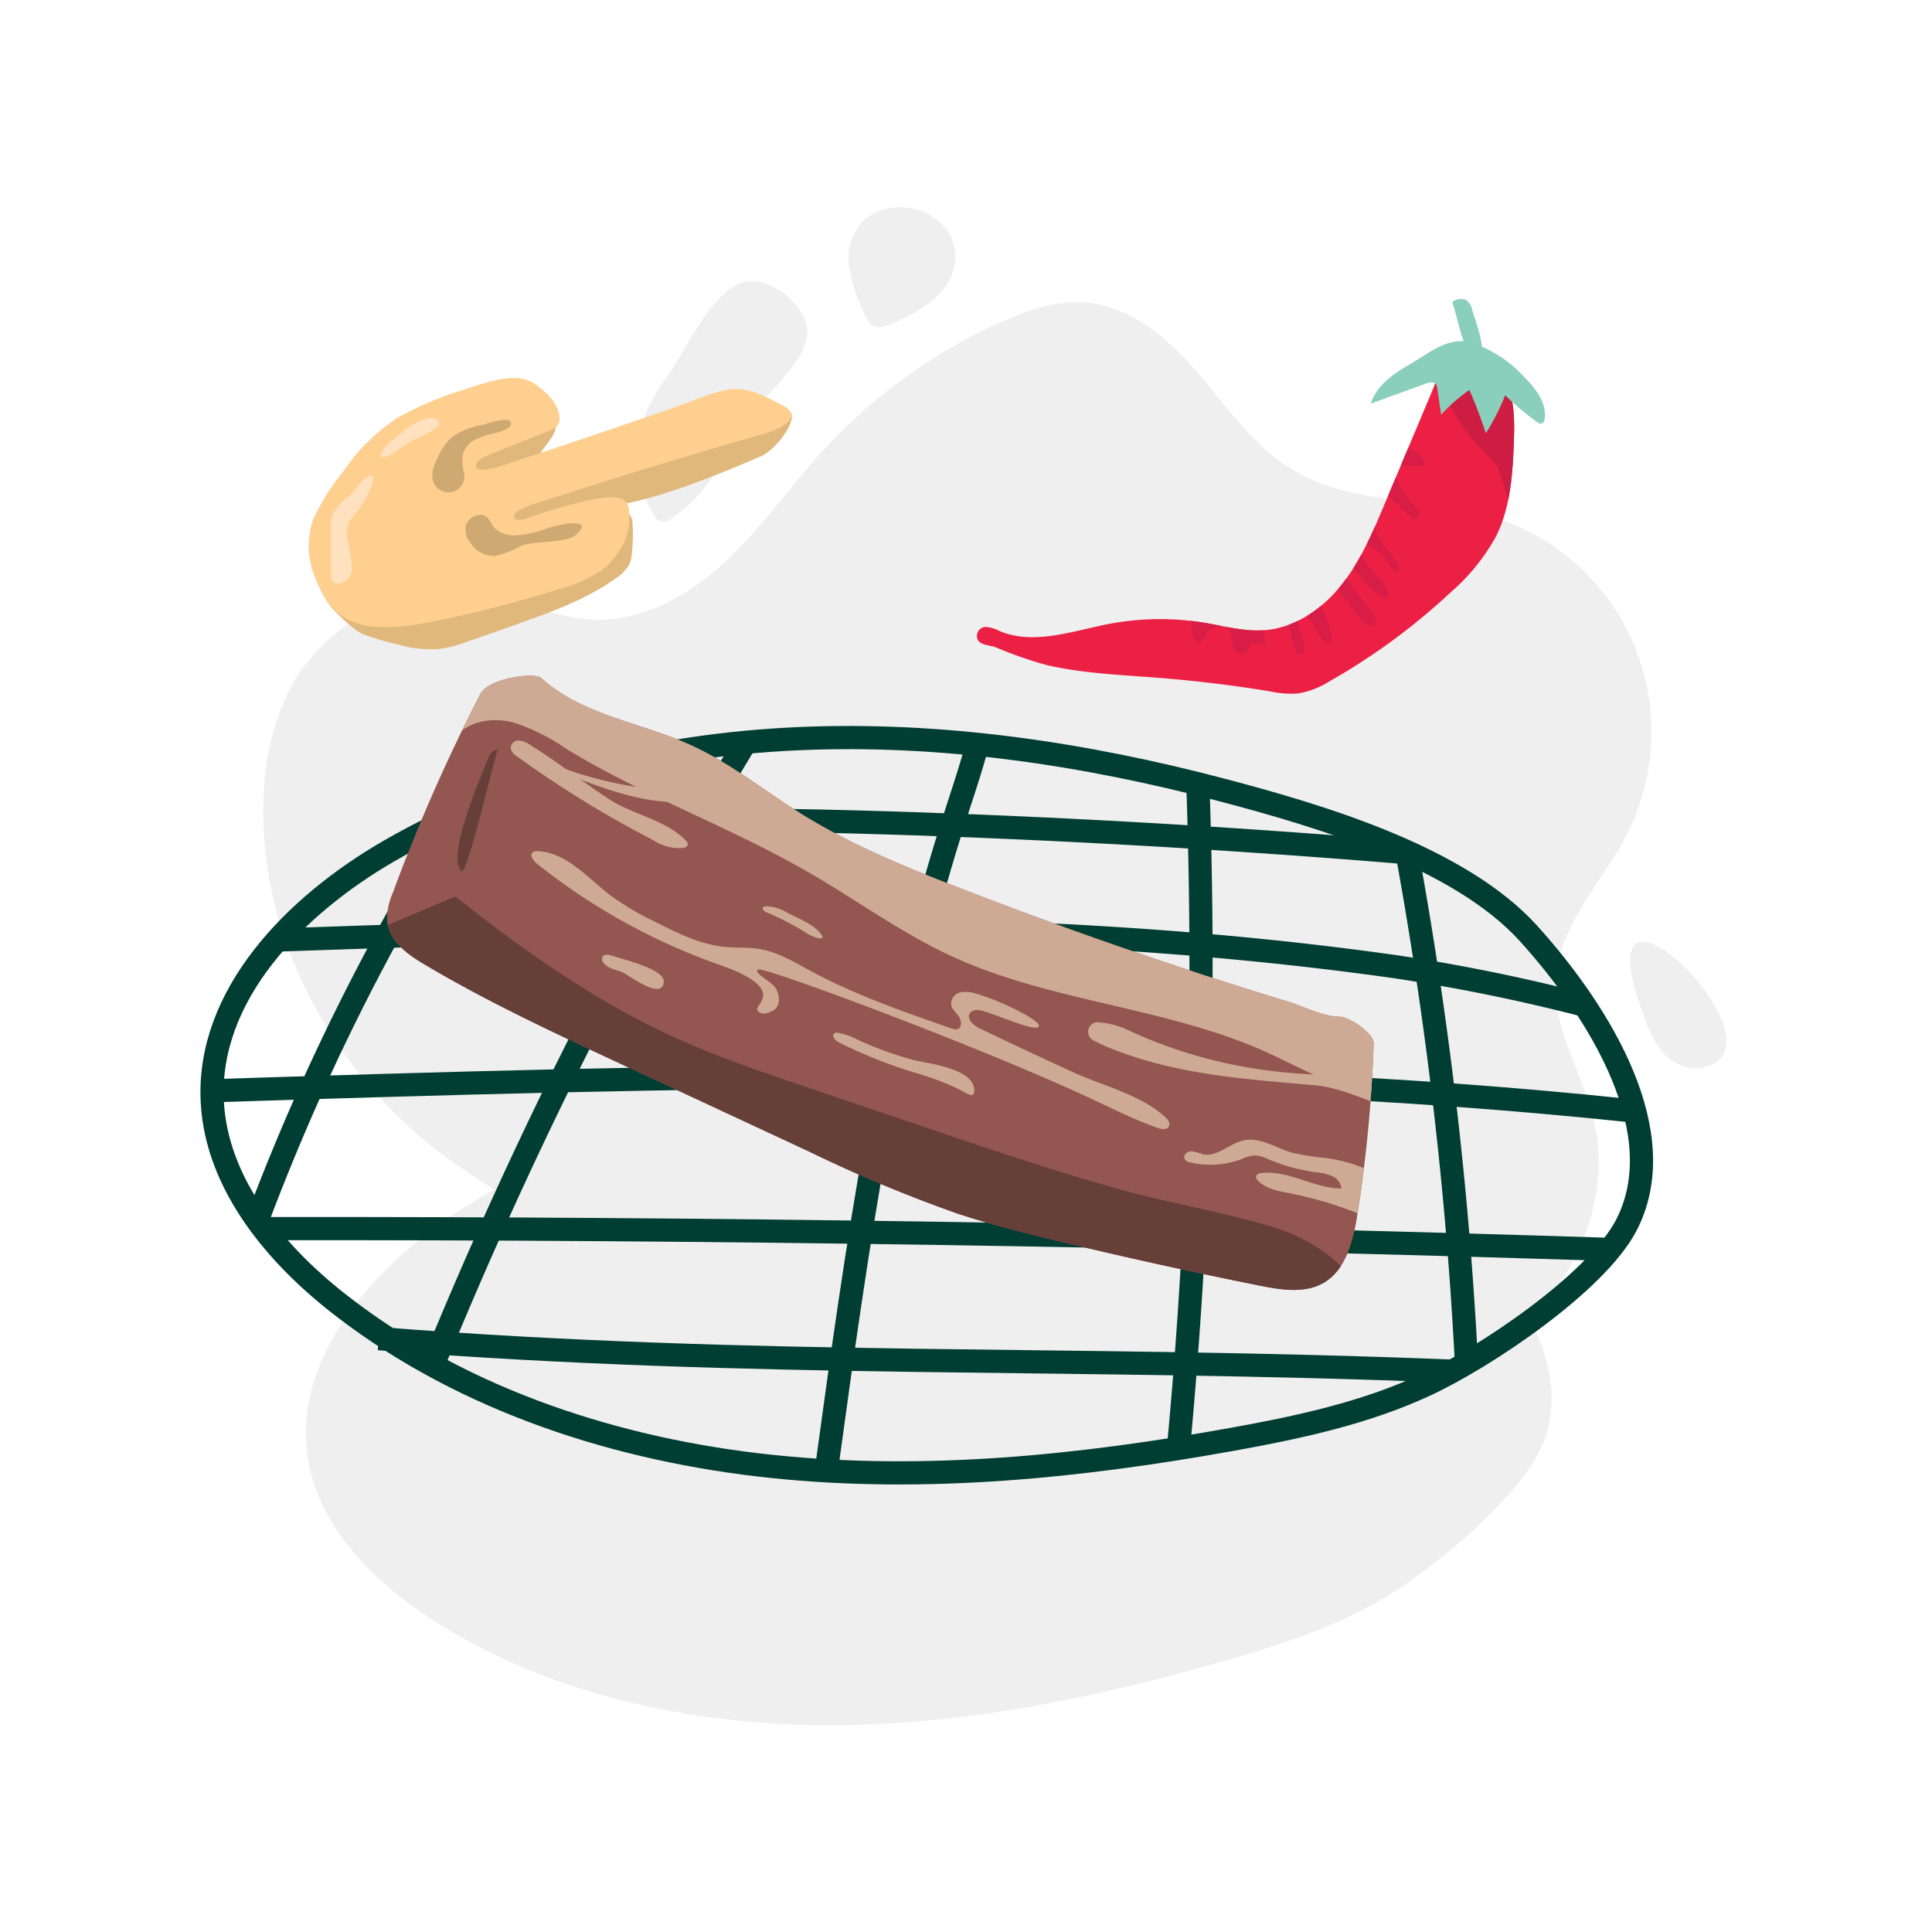
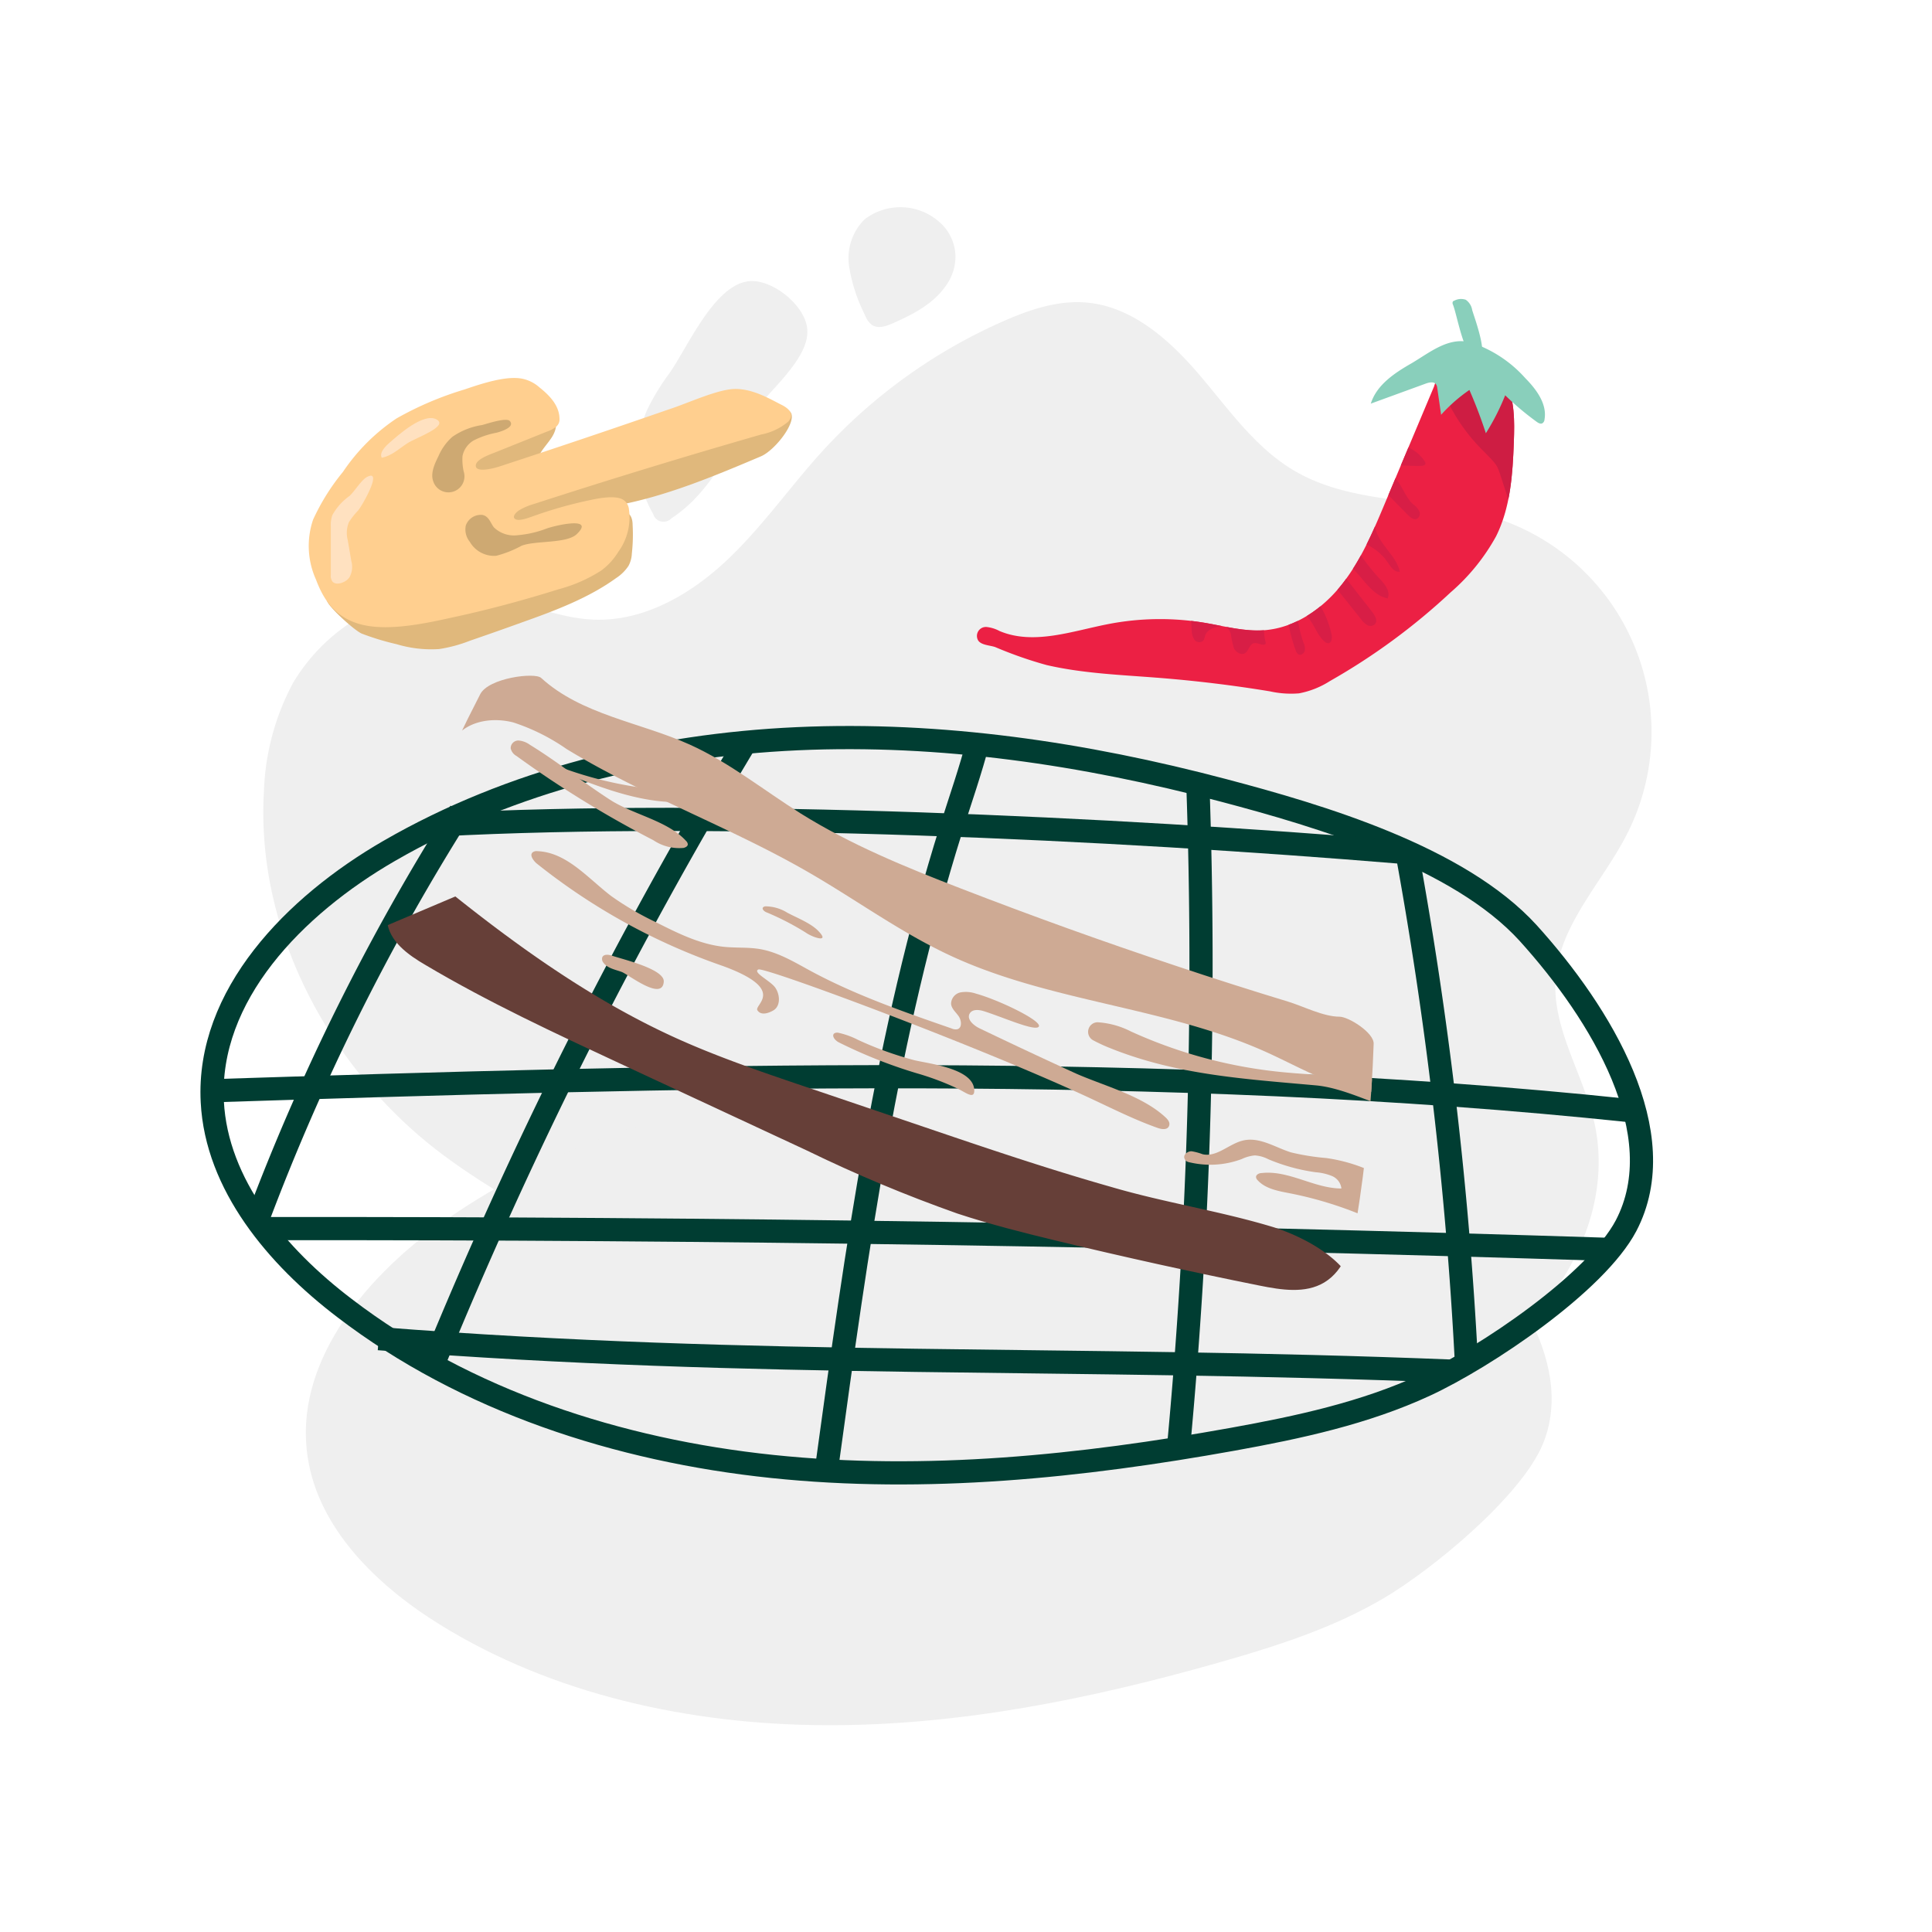
<svg xmlns="http://www.w3.org/2000/svg" viewBox="0 0 250 250">
  <clipPath id="a">
    <path d="m124.26 114.94c-7.1-2.74-14.18-5.64-20.64-9.67-4.78-3-9.21-6.59-14.34-8.91-6.46-2.91-14-3.84-19.26-8.64-.82-.75-6.8 0-7.88 2.11a229.76 229.76 0 0 0 -11.3 25.67 8.5 8.5 0 0 0 -.75 3.69c.25 2.61 2.71 4.37 5 5.7 8.13 4.82 16.72 8.81 25.29 12.8l24 11.17a185.52 185.52 0 0 0 19.5 8.17c4.21 1.39 8.52 2.48 12.83 3.52q13.1 3.16 26.3 5.81c2.8.56 5.9 1.06 8.35-.41 2.66-1.6 3.6-4.94 4.16-8a180.5 180.5 0 0 0 2.23-22.87c.08-1.43-3.23-3.51-4.41-3.52-2.09 0-4.67-1.34-6.66-1.95q-7.23-2.2-14.39-4.59-14.14-4.7-28.03-10.08z" />
  </clipPath>
  <clipPath id="b">
    <path d="m149.65 87.69q7.38.57 14.68 1.77a12.56 12.56 0 0 0 3.76.26 11.32 11.32 0 0 0 4-1.59 82.49 82.49 0 0 0 15.61-11.47 26.38 26.38 0 0 0 5.89-7.26c1.86-3.74 2.15-8 2.3-12.22.1-2.71.12-5.54-1.11-8a31.66 31.66 0 0 0 -6.72-1 2.77 2.77 0 0 0 -1.34.19 2.89 2.89 0 0 0 -1.15 1.63l-6.39 15.19c-1.53 3.65-3.1 7.36-5.57 10.47s-6 5.58-10 5.89c-2.58.2-5.13-.52-7.68-.95a35 35 0 0 0 -12.49.15c-4.71.91-9.69 2.77-14.11.9a4.49 4.49 0 0 0 -1.69-.52 1.16 1.16 0 0 0 -1.08 1.72c.38.65 1.61.65 2.24.89a52.69 52.69 0 0 0 6.64 2.32c4.69 1.08 9.48 1.26 14.21 1.63z" />
  </clipPath>
  <path d="m86.62 48.3a29.61 29.61 0 0 0 -2.89 4.76 14.93 14.93 0 0 0 .79 13.44 1.39 1.39 0 0 0 2.35.58c4.72-3.07 7.15-8.22 10-12.83 2.08-3.31 8-7.72 7.58-11.72-.27-3-4.48-6.41-7.47-6.15-4.54.4-7.98 8.54-10.36 11.92z" fill="#efefef" />
  <path d="m135.09 179-23.44-3.39c-5.9-.85-11.87-1.72-17.4-4s-10.51-5.84-15.62-9c-7.32-4.58-15.13-8.42-22-13.7-14.15-10.91-23.52-28.61-22.48-46.48a32 32 0 0 1 3.78-14.08 24.28 24.28 0 0 1 24.48-11.54c4.89.83 9.5 3.19 14.46 3.37 6.35.24 12.33-3.17 17-7.51s8.29-9.62 12.57-14.31a69.81 69.81 0 0 1 23.35-16.78c3.41-1.5 7.07-2.75 10.78-2.43 5.91.5 10.76 4.82 14.61 9.33s7.32 9.57 12.46 12.52c7.69 4.45 17.36 3.29 25.83 6a29.1 29.1 0 0 1 17.08 40.9c-3.19 6.28-8.77 11.74-9.26 18.77-.44 6.42 3.54 12.25 5 18.52 3 13.23-6.11 26.84-18 33.37s-25.93 7.56-39.48 8.25" fill="#efefef" />
  <path d="m149.64 142.35c-16-2.56-32.33-3.36-48.32-1s-31.6 7.86-44.5 17.13c-10 7.21-18.85 18.24-17 30.11 1.4 9.21 8.92 16.57 17.13 21.65 14.62 9.05 32.31 12.9 49.72 13s34.64-3.43 51.31-8.18c7.27-2.07 14.53-4.41 21-8.21s18-13.36 20.71-20.1c4.36-10.84-5.16-23.51-14.24-31.73-8.67-7.84-24.7-10.88-35.81-12.67z" fill="#efefef" />
  <g fill="none" stroke="#003d32" stroke-miterlimit="10" stroke-width="3">
    <path d="m158.27 102.26c-17.94-4.74-36.56-7.51-55.1-6.67s-37 5.39-52.8 14.51c-12.29 7.1-23.62 18.71-22.9 32.47.55 10.7 8.31 20 17.12 26.7 15.67 12 35.45 18.41 55.34 20.49s40 0 59.57-3.52c8.54-1.54 17.11-3.39 24.91-7s22.09-13.23 26-20.63c6.22-11.89-3.23-27.45-12.67-37.88-9-9.87-26.97-15.17-39.47-18.47z" />
-     <path d="m205 130.07a236.64 236.64 0 0 0 -24.6-5c-47.86-6.75-96.45-5.09-144.75-3.42" />
    <path d="m181.15 110.26c-36.91-3.06-87.42-5.49-124.41-3.52" />
    <path d="m210.93 143.72c-60.32-6.37-123.72-4.48-184.34-2.55" />
    <path d="m208.85 161.69c-59.37-1.9-115.36-2.77-174.77-2.71" />
    <path d="m188 177.43c-49.72-2-89.41-.34-139-4.21" />
    <path d="m96.54 95.94a586.33 586.33 0 0 0 -40.54 80.77" />
    <path d="m126.59 95.87c-1 3.85-2.33 7.63-3.53 11.44-8.36 26.6-12.21 54.38-16 82" />
    <path d="m59.56 105.06a288.82 288.82 0 0 0 -26.27 52.84" />
    <path d="m155 101.42a669.23 669.23 0 0 1 -2.51 86" />
    <path d="m181.92 109.53a515.57 515.57 0 0 1 7.82 66.47" />
  </g>
-   <path d="m124.26 114.94c-7.1-2.74-14.18-5.64-20.64-9.67-4.78-3-9.21-6.59-14.34-8.91-6.46-2.91-14-3.84-19.26-8.64-.82-.75-6.8 0-7.88 2.11a229.76 229.76 0 0 0 -11.3 25.67 8.5 8.5 0 0 0 -.75 3.69c.25 2.61 2.71 4.37 5 5.7 8.13 4.82 16.72 8.81 25.29 12.8l24 11.17a185.52 185.52 0 0 0 19.5 8.17c4.21 1.39 8.52 2.48 12.83 3.52q13.1 3.16 26.3 5.81c2.8.56 5.9 1.06 8.35-.41 2.66-1.6 3.6-4.94 4.16-8a180.5 180.5 0 0 0 2.23-22.87c.08-1.43-3.23-3.51-4.41-3.52-2.09 0-4.67-1.34-6.66-1.95q-7.23-2.2-14.39-4.59-14.14-4.7-28.03-10.08z" fill="#935650" />
  <g clip-path="url(#a)">
    <path d="m119.67 145.86-15.43-5.23c-5.64-1.91-11.29-3.83-16.71-6.28-10.34-4.68-19.71-11.26-28.61-18.35l-8.26 3.5c-1 .43-2.17 1.08-2.2 2.17a2.88 2.88 0 0 0 1.34 2.08c10.9 9 23.82 15.21 36.61 21.26 7.13 3.38 14.27 6.75 21.58 9.71 12.57 5.09 25.58 9 38.57 12.83 3.94 1.17 32.13 10.22 28.76-.73-1.24-4-6.83-6.85-10.46-8-6.88-2.1-14.14-3.19-21.07-5.23-8.11-2.3-16.12-5.01-24.12-7.73z" fill="#663f38" />
    <g fill="#ceaa94">
      <path d="m59.2 95.08c1.76-1.88 4.7-2.24 7.21-1.6a26.36 26.36 0 0 1 6.9 3.44c10 6.1 21.22 10.11 31.39 16 6.14 3.55 11.9 7.78 18.33 10.76 12.93 6 27.81 6.6 40.8 12.45 3.7 1.67 7.26 3.76 11.2 4.74s8.5.65 11.5-2.09c4-3.7 3.68-10.51.64-15.07s-8-7.37-12.88-9.88c-15.92-8.21-32.5-15-49.06-21.87-15.64-6.44-31.31-12.89-47.45-18-5.31-1.68-11-3.22-16.36-1.72s-9.92 7.23-8.12 12.5" />
      <path d="m166 138.74a61.64 61.64 0 0 1 -19.66-5.27 11 11 0 0 0 -4.3-1.19 1.24 1.24 0 0 0 -.59 2.33 21.07 21.07 0 0 0 2.16 1c8.66 3.49 17.4 4 26.69 4.84 3.28.3 7.05 2.17 10.17 3.21 1.51.5 6.06 2.32 6.85-.36.52-1.79-2.12-2.12-3.39-2.47-5.93-1.63-11.93-1.51-17.93-2.09z" />
      <path d="m180.53 153.28a21.27 21.27 0 0 0 -8.91-3.43 30.29 30.29 0 0 1 -4.56-.73c-2-.62-4-2-6.11-1.56-1.87.39-3.46 2.22-5.32 1.8a7.6 7.6 0 0 0 -1.45-.39c-.5 0-1.07.42-.92.9s.52.5.88.58a11.58 11.58 0 0 0 6.54-.47 5.09 5.09 0 0 1 1.68-.47 4.38 4.38 0 0 1 1.75.49 24.3 24.3 0 0 0 6.15 1.69 6.93 6.93 0 0 1 2.08.48 2 2 0 0 1 1.24 1.62c-3.52 0-6.79-2.39-10.3-2-.34 0-.77.2-.75.54a.64.64 0 0 0 .2.38c1 1.12 2.67 1.41 4.17 1.7a49.18 49.18 0 0 1 10.27 3.22 5 5 0 0 0 3.19.66c1.08-.27 1.83-1.77 1-2.52" />
    </g>
  </g>
-   <path d="m63 98.51c.25-.7.68-1.53 1.42-1.51-.25 0-3.46 14.54-4.63 15.8-2.19-1.7 2.34-11.96 3.21-14.29z" fill="#663f38" />
  <path d="m68.56 96.37a2.86 2.86 0 0 0 -1.48-.55 1 1 0 0 0 -1 1 1.49 1.49 0 0 0 .75 1 137.29 137.29 0 0 0 17.71 10.9 6 6 0 0 0 3.91 1c.25-.06.54-.2.55-.46a.65.65 0 0 0 -.21-.43c-2.33-2.58-6.72-3.4-9.66-5.22-3.66-2.34-6.96-5.03-10.57-7.24z" fill="#ceaa94" />
  <path d="m126.74 133.06c-.78-.38-1.7-1.19-1.25-1.93.33-.54 1.12-.49 1.73-.31 2.42.74 6.85 2.75 7.21 2s-5.18-3.43-8.16-4.25a4 4 0 0 0 -2-.15 1.53 1.53 0 0 0 -1.2 1.49c.07.65.65 1.09 1 1.62s.44 1.47-.18 1.65a1.25 1.25 0 0 1 -.76-.1c-6.22-2.16-12.48-4.33-18.27-7.46-2.11-1.15-4.22-2.43-6.59-2.82-1.47-.24-3-.13-4.46-.27-3.17-.3-6.09-1.76-8.94-3.2a38 38 0 0 1 -5.79-3.39c-3-2.29-5.74-5.65-9.53-5.8a.88.88 0 0 0 -.6.13c-.45.35 0 1 .43 1.41a80.76 80.76 0 0 0 24.16 13.32c8.39 3.07 4 5 4.47 5.73s1.48.36 2.09 0c.92-.57.84-2 .24-2.9s-3-2-2.21-2.38 29.52 10.31 43.66 17c2.62 1.23 5.23 2.52 8 3.5.5.18 1.2.29 1.45-.18s-.11-.9-.45-1.21c-3-2.77-7.78-4-11.48-5.61q-6.31-2.88-12.57-5.89z" fill="#ceaa94" />
  <path d="m101.89 118.11a5.43 5.43 0 0 0 -2.81-.83.48.48 0 0 0 -.35.14c-.15.22.13.48.37.6a34.55 34.55 0 0 1 5.17 2.66c.83.6 3.17 1.4 1.67-.16-.94-1.03-2.81-1.75-4.05-2.41z" fill="#ceaa94" />
  <path d="m118.28 137.18a44.17 44.17 0 0 1 -7.25-2.62 10.42 10.42 0 0 0 -2.5-.91.77.77 0 0 0 -.56.06c-.42.31.1.94.57 1.17a62.93 62.93 0 0 0 10.09 4 34.83 34.83 0 0 1 5.31 2c1 .46 2.25 1.53 2.12.06-.23-2.72-5.98-3.31-7.78-3.76z" fill="#ceaa94" />
  <path d="m95.15 105.35a24.67 24.67 0 0 0 -5.15-1.42c-1.16-.15-2.29-.1-3.43-.16-4.89-.24-9.92-2.26-14.71-4.22-.56-.24-1.26-.63-1.17-1a49.68 49.68 0 0 0 15.59 3.72 20.56 20.56 0 0 1 3.29.36 9.55 9.55 0 0 1 2.63 1.06" fill="#ceaa94" />
  <path d="m79.21 123.67c-.45-.16-1.11-.23-1.28.22a.75.75 0 0 0 .15.68c.53.73 1.52.89 2.37 1.2s5.28 3.86 5.44 1.25c.11-1.63-5.38-2.9-6.68-3.35z" fill="#ceaa94" />
  <path d="m71.59 54.09c.6.61.36 1.61-.14 2.42s-1.24 1.55-1.67 2.39a.85.85 0 0 0 -.13.48c.08.55 1 .46 1.73.26 8.33-2.45 16.69-5.17 25.16-6.31 1.36-.19 2.62.2 4 0 .47-.07 1.16-.74 1.75 0 .92 1.23-2.05 5-3.87 5.74-6.16 2.61-12.42 5.22-18.88 6.38a1.48 1.48 0 0 0 .74 1.21c.25.08.62-.18.58-.4.81.14 1 1 1 1.66a22 22 0 0 1 -.1 3.71 3.68 3.68 0 0 1 -.43 1.59 5.48 5.48 0 0 1 -1.6 1.58c-3.52 2.55-7.78 4.17-12 5.67q-3.45 1.25-6.92 2.44a18.53 18.53 0 0 1 -4 1.08 15.54 15.54 0 0 1 -5.48-.63 33.28 33.28 0 0 1 -4.49-1.36c-.92-.36-4.28-3.42-4.53-4.25s.17-1.05.64-1.87c4-6.88 5-14.79 12.67-19.32 2.83-1.67 6.16-3 9.29-2.74" fill="#e0b87c" />
  <path d="m64.73 60.33c-1.29.42-3.07.75-3.16 0s1.29-1.33 2.43-1.76l6.75-2.71a4.19 4.19 0 0 0 1.19-.62 1.22 1.22 0 0 0 .46-1c0-1.7-1.2-3-2.58-4.1a4.82 4.82 0 0 0 -2.26-1.14c-2-.38-4.9.52-7.46 1.4a42.57 42.57 0 0 0 -8.78 3.74 25.2 25.2 0 0 0 -6.94 6.92 28.18 28.18 0 0 0 -3.87 6.19 10.58 10.58 0 0 0 .38 7.75c1 2.66 2.63 5.33 6.78 6 3 .47 6.75-.18 10.4-1 4.73-1 9.49-2.27 14.21-3.75a19.39 19.39 0 0 0 5.53-2.43 8.51 8.51 0 0 0 2.19-2.4 7.56 7.56 0 0 0 1.38-5.55 1.64 1.64 0 0 0 -.82-1.25c-.92-.48-2.61-.25-4.15.08a55.75 55.75 0 0 0 -7.6 2.16c-.76.27-1.69.57-2.12.32s-.07-.77.47-1.14a8 8 0 0 1 1.91-.82q14.69-4.76 29.45-9a7.64 7.64 0 0 0 3.5-1.68c.84-1 0-1.74-1-2.21-1.43-.73-3.58-2-5.85-2s-6.17 1.86-8.7 2.67q-10.84 3.76-21.74 7.33z" fill="#ffcf8f" />
  <path d="m62.39 55a9.09 9.09 0 0 0 -3.86 1.53 7 7 0 0 0 -1.78 2.47c-.55 1.09-1.06 2.28-.69 3.28a2.07 2.07 0 0 0 3.94-1.28 7 7 0 0 1 -.15-2 3.05 3.05 0 0 1 1.43-2 10.9 10.9 0 0 1 2.94-1c.7-.18 2.47-.75 1.74-1.53-.44-.47-2.88.34-3.57.53z" fill="#cea972" />
  <path d="m70.71 68.4a13.52 13.52 0 0 1 -3.69.85 3.73 3.73 0 0 1 -3.1-1c-.46-.58-.64-1.44-1.49-1.62a2.07 2.07 0 0 0 -2.15 1.35 2.52 2.52 0 0 0 .52 2.14 3.63 3.63 0 0 0 3.41 1.8 14.46 14.46 0 0 0 3.28-1.3c1.78-.7 5.81-.25 7.14-1.5 2.46-2.36-2.83-1.12-3.92-.72z" fill="#cea972" />
  <path d="m50.4 57.29c-.64.56-1.33 1.33-1 1.94 1.27-.23 2.26-1.19 3.34-1.89s5.42-2.19 3.72-3.08-4.99 2.1-6.06 3.03z" fill="#ffe1c0" />
  <path d="m43 66.67a4 4 0 0 0 -.19 1.47v6.24a1.24 1.24 0 0 0 .24.91c.5.51 1.73.08 2.17-.59a2.77 2.77 0 0 0 .24-2.1l-.46-2.7a3.67 3.67 0 0 1 .15-2.33 9.59 9.59 0 0 1 1.18-1.5c.62-.74 3.25-5.45 1.16-4.35-.74.39-1.61 1.87-2.27 2.46a7.48 7.48 0 0 0 -2.22 2.49z" fill="#ffe1c0" />
  <path d="m149.65 87.69q7.38.57 14.68 1.77a12.56 12.56 0 0 0 3.76.26 11.32 11.32 0 0 0 4-1.59 82.49 82.49 0 0 0 15.61-11.47 26.38 26.38 0 0 0 5.89-7.26c1.86-3.74 2.15-8 2.3-12.22.1-2.71.12-5.54-1.11-8a31.66 31.66 0 0 0 -6.72-1 2.77 2.77 0 0 0 -1.34.19 2.89 2.89 0 0 0 -1.15 1.63l-6.39 15.19c-1.53 3.65-3.1 7.36-5.57 10.47s-6 5.58-10 5.89c-2.58.2-5.13-.52-7.68-.95a35 35 0 0 0 -12.49.15c-4.71.91-9.69 2.77-14.11.9a4.49 4.49 0 0 0 -1.69-.52 1.16 1.16 0 0 0 -1.08 1.72c.38.65 1.61.65 2.24.89a52.69 52.69 0 0 0 6.64 2.32c4.69 1.08 9.48 1.26 14.21 1.63z" fill="#ec2044" />
  <g clip-path="url(#b)">
    <path d="m172.22 75.24 3.91 4.9a2.49 2.49 0 0 0 .8.75.85.85 0 0 0 1-.14c.37-.43 0-1.08-.34-1.53l-3.42-4.37a2.08 2.08 0 0 1 -.47-.86.7.7 0 0 1 .4-.81c.33-.12.67.13.93.37 1.45 1.41 2.54 3.47 4.52 3.88.41-.86-.32-1.81-1-2.51a29.1 29.1 0 0 1 -3.75-5.08 7 7 0 0 1 4.82 3c.37.55.85 1.26 1.51 1.12-.49-2.23-3-3.69-3.21-6a6.32 6.32 0 0 1 .25-2.2l.59-2.6 3.45 3.5c.31.31.74.65 1.14.47a.75.75 0 0 0 .29-1 2.18 2.18 0 0 0 -.72-.82c-.88-.71-1.42-2.24-2.12-3.13a2.21 2.21 0 0 1 -.56-1.08.77.77 0 0 1 .67-.87c.95 0 2 .08 3 .05.23 0 .53-.08.54-.3a.44.44 0 0 0 -.09-.27c-1.36-2.18-4.41-2.83-6.85-2a11.69 11.69 0 0 0 -5.71 4.95c-1.41 2.15-2.46 4.51-3.89 6.64a9.25 9.25 0 0 1 -2.74 2.86 16 16 0 0 1 -3.91 1.36 23.17 23.17 0 0 0 -6.81 3.23 1.27 1.27 0 0 0 -.5.53 1.35 1.35 0 0 0 0 .53l.26 3.7a2.21 2.21 0 0 0 .35 1.27.77.77 0 0 0 1.16.11 2.16 2.16 0 0 0 .21-.62c.28-.87 1.35-1.15 2.26-1.29.58 0 1 .63 1.11 1.2a8.83 8.83 0 0 0 .38 1.71c.25.52.92.93 1.42.63s.58-1.18 1.16-1.29 1.32.5 1.54 0a8 8 0 0 1 0-4c.08-.33.23-.71.56-.81a.92.92 0 0 1 .64.12 4 4 0 0 1 1.81 2.61 20 20 0 0 0 .91 3.15.82.82 0 0 0 .29.37c.31.19.74-.11.83-.47a1.9 1.9 0 0 0 -.18-1.07 16 16 0 0 1 -.77-3.25c0-.22 0-.49.16-.59a.52.52 0 0 1 .42 0c1.43.71 1.73 2.71 2.91 3.71a.73.73 0 0 0 .47.23c.49 0 .56-.71.44-1.19a12.48 12.48 0 0 0 -1.29-3.38 10 10 0 0 1 -1-1.66 2 2 0 0 1 .14-1.85 1.57 1.57 0 0 1 2.08.09z" fill="#d81e46" />
    <path d="m185.65 47.27a23.26 23.26 0 0 0 5.78 10.56c.58.61 1.19 1.18 1.74 1.81a4.16 4.16 0 0 1 .54.71 6.1 6.1 0 0 1 .37.92l1.82 5.56a13.82 13.82 0 0 0 1.81-6.66 37.72 37.72 0 0 0 -.6-7 16.89 16.89 0 0 0 -1.05-4.17 27.76 27.76 0 0 0 -1.69-3 8 8 0 0 0 -2.18-2.77 3.47 3.47 0 0 0 -2.53-.5 4.51 4.51 0 0 0 -2.45 1.5 12.83 12.83 0 0 0 -1.63 2.42" fill="#ce1d43" />
  </g>
  <path d="m182.67 47c-2.21 1.26-4.53 2.8-5.29 5.23l7.13-2.6c.45-.16 1.05-.28 1.32.11a1.13 1.13 0 0 1 .15.48l.5 3.45a20.71 20.71 0 0 1 3.66-3.21q1.2 2.75 2.13 5.6a29.83 29.83 0 0 0 2.5-4.91 36.73 36.73 0 0 0 4.06 3.42c.23.17.53.34.77.19a.63.63 0 0 0 .26-.49c.35-2-1.05-3.88-2.49-5.34a16.13 16.13 0 0 0 -7-4.6c-2.88-.81-5.3 1.25-7.7 2.67z" fill="#89cfbb" />
  <path d="m188 39.39a.44.44 0 0 1 0-.37.31.31 0 0 1 .18-.11 1.86 1.86 0 0 1 1.49-.12 2 2 0 0 1 .83 1.33c.29 1 2.47 6.79.48 6.35-1.58-.35-2.41-5.69-2.98-7.08z" fill="#89cfbb" />
-   <path d="m212.59 131.16a20 20 0 0 0 1.73 3.83 8.47 8.47 0 0 0 .8 1.09 5.56 5.56 0 0 0 4.88 2.12c13-2.05-16.13-30.68-7.41-7.04z" fill="#efefef" />
  <path d="m121.49 28.67a6 6 0 0 1 2.14 4.33 6.38 6.38 0 0 1 -1 3.63c-1.65 2.6-4.38 4-7.07 5.19-.87.39-1.94.76-2.73.23a2.83 2.83 0 0 1 -.91-1.3 21.15 21.15 0 0 1 -2.05-6.3 7.09 7.09 0 0 1 2-6.06 7.61 7.61 0 0 1 9.62.28z" fill="#efefef" />
</svg>